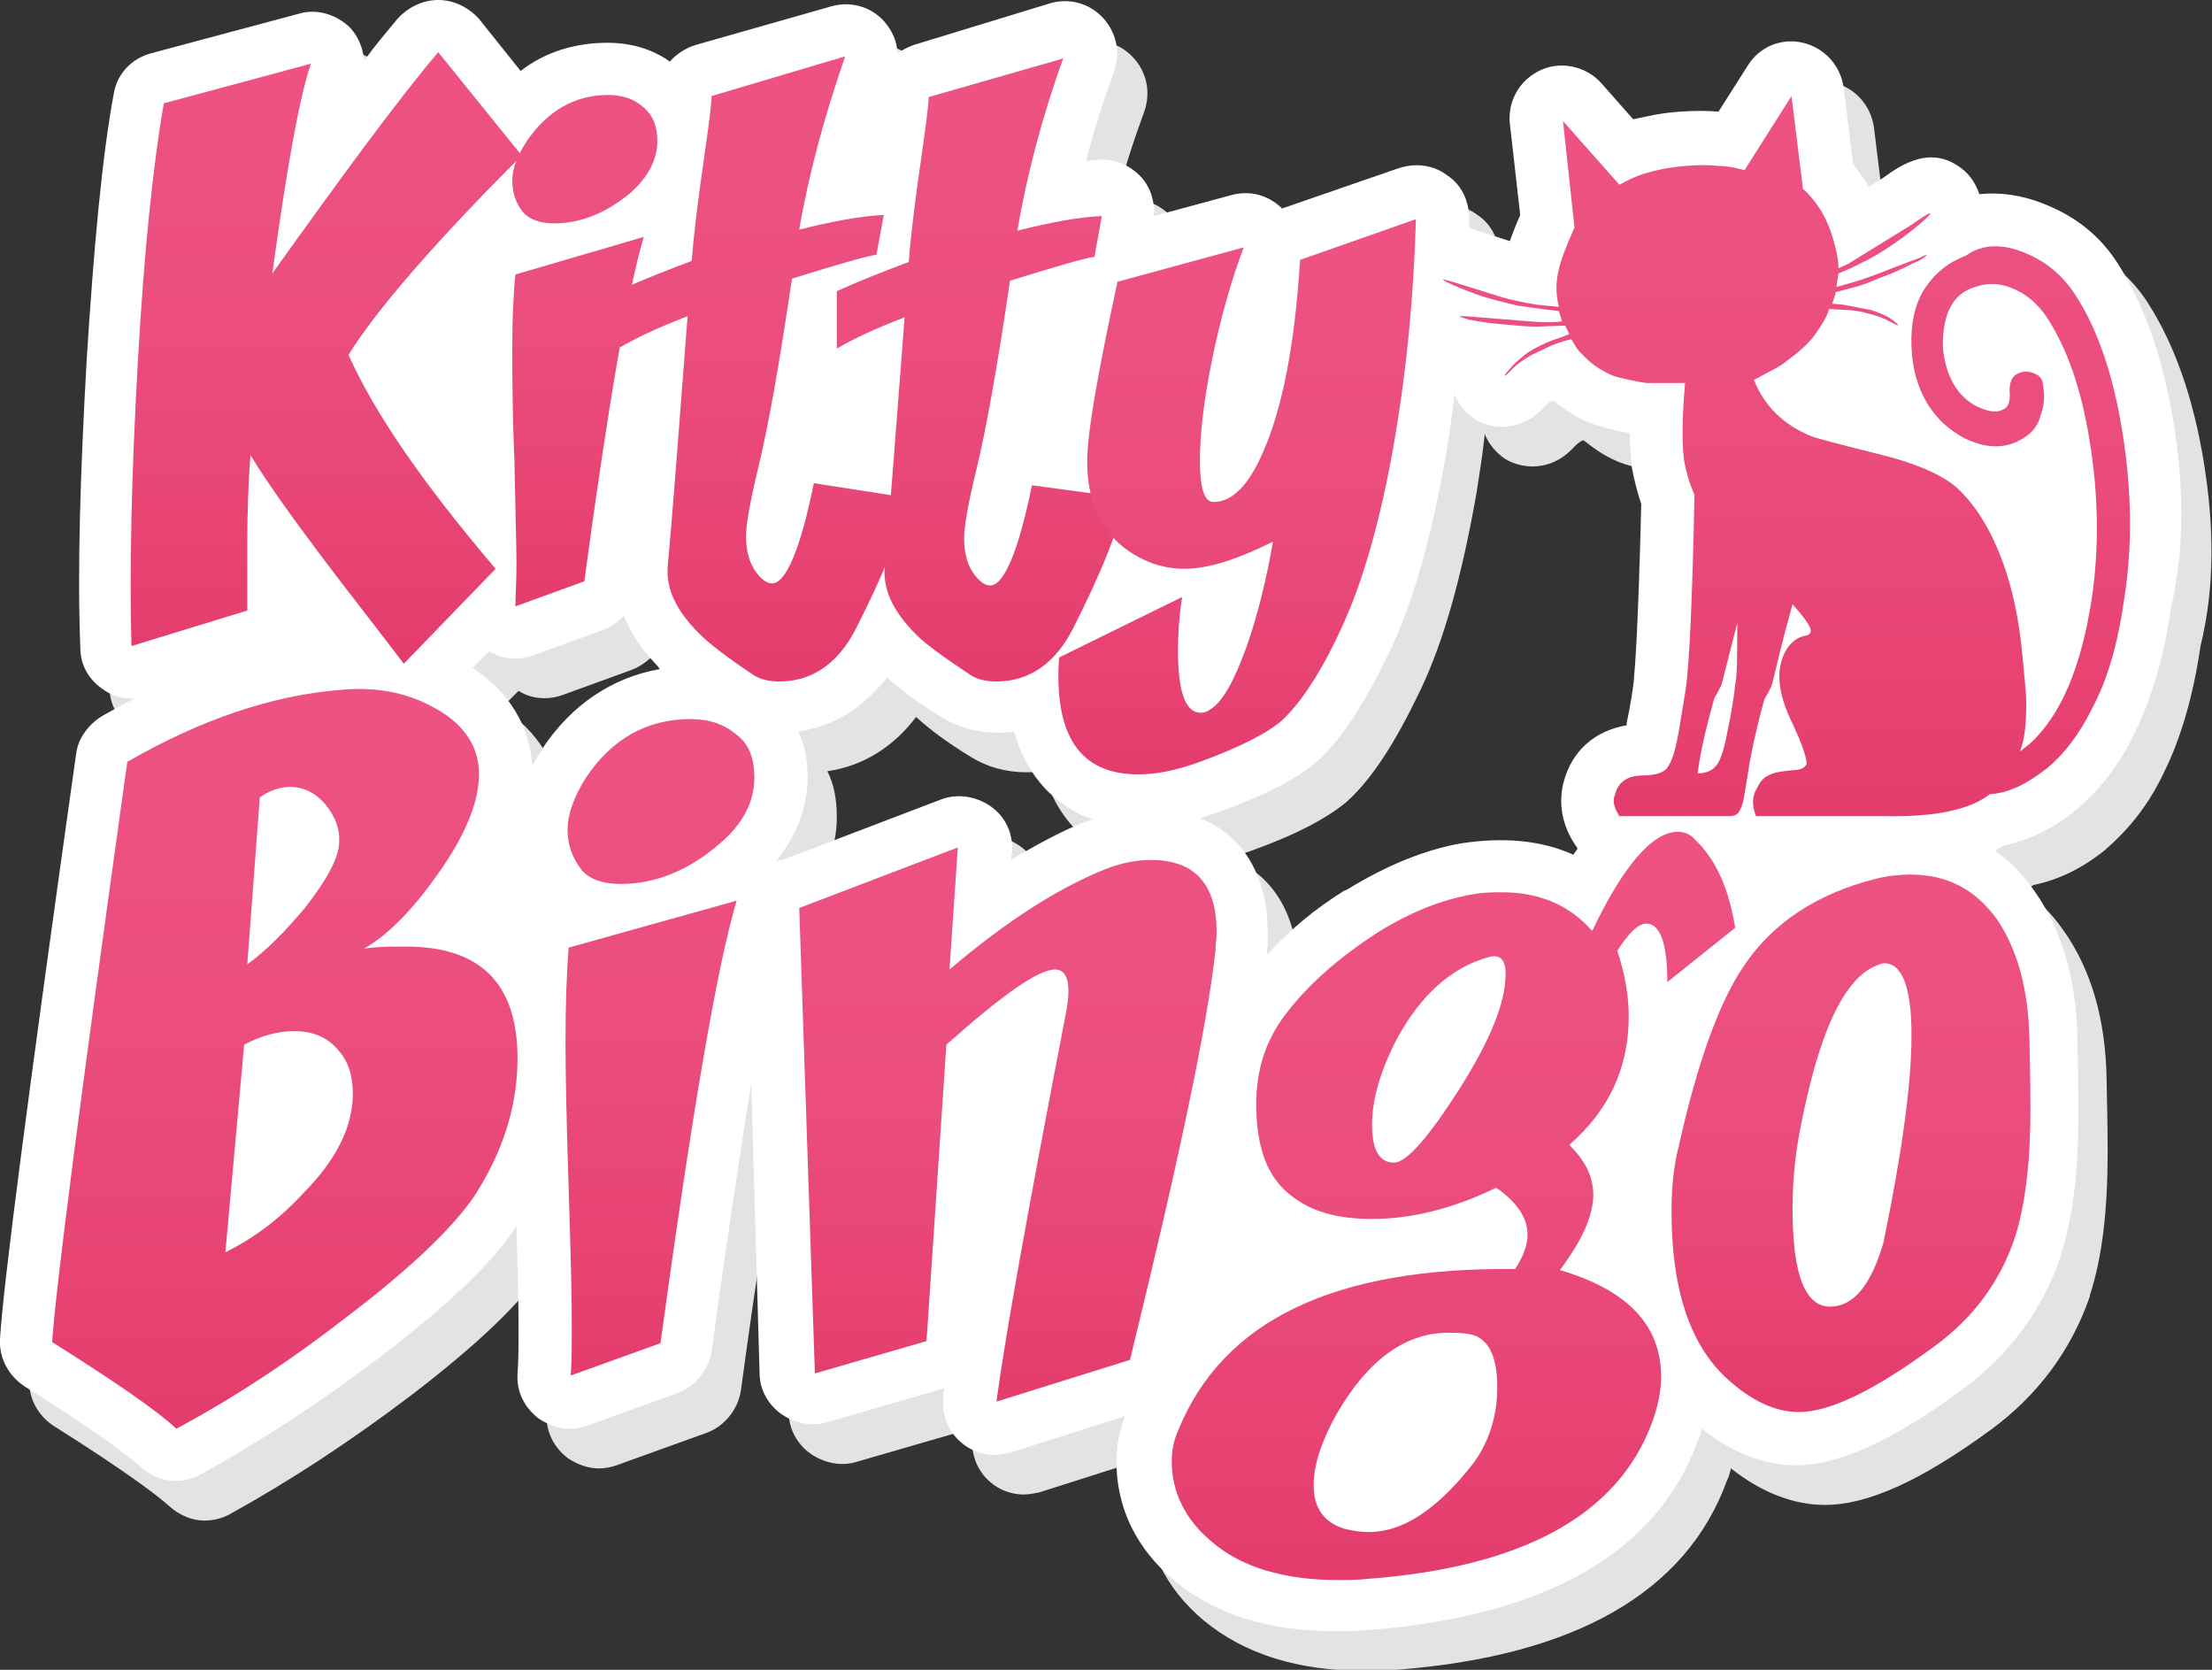
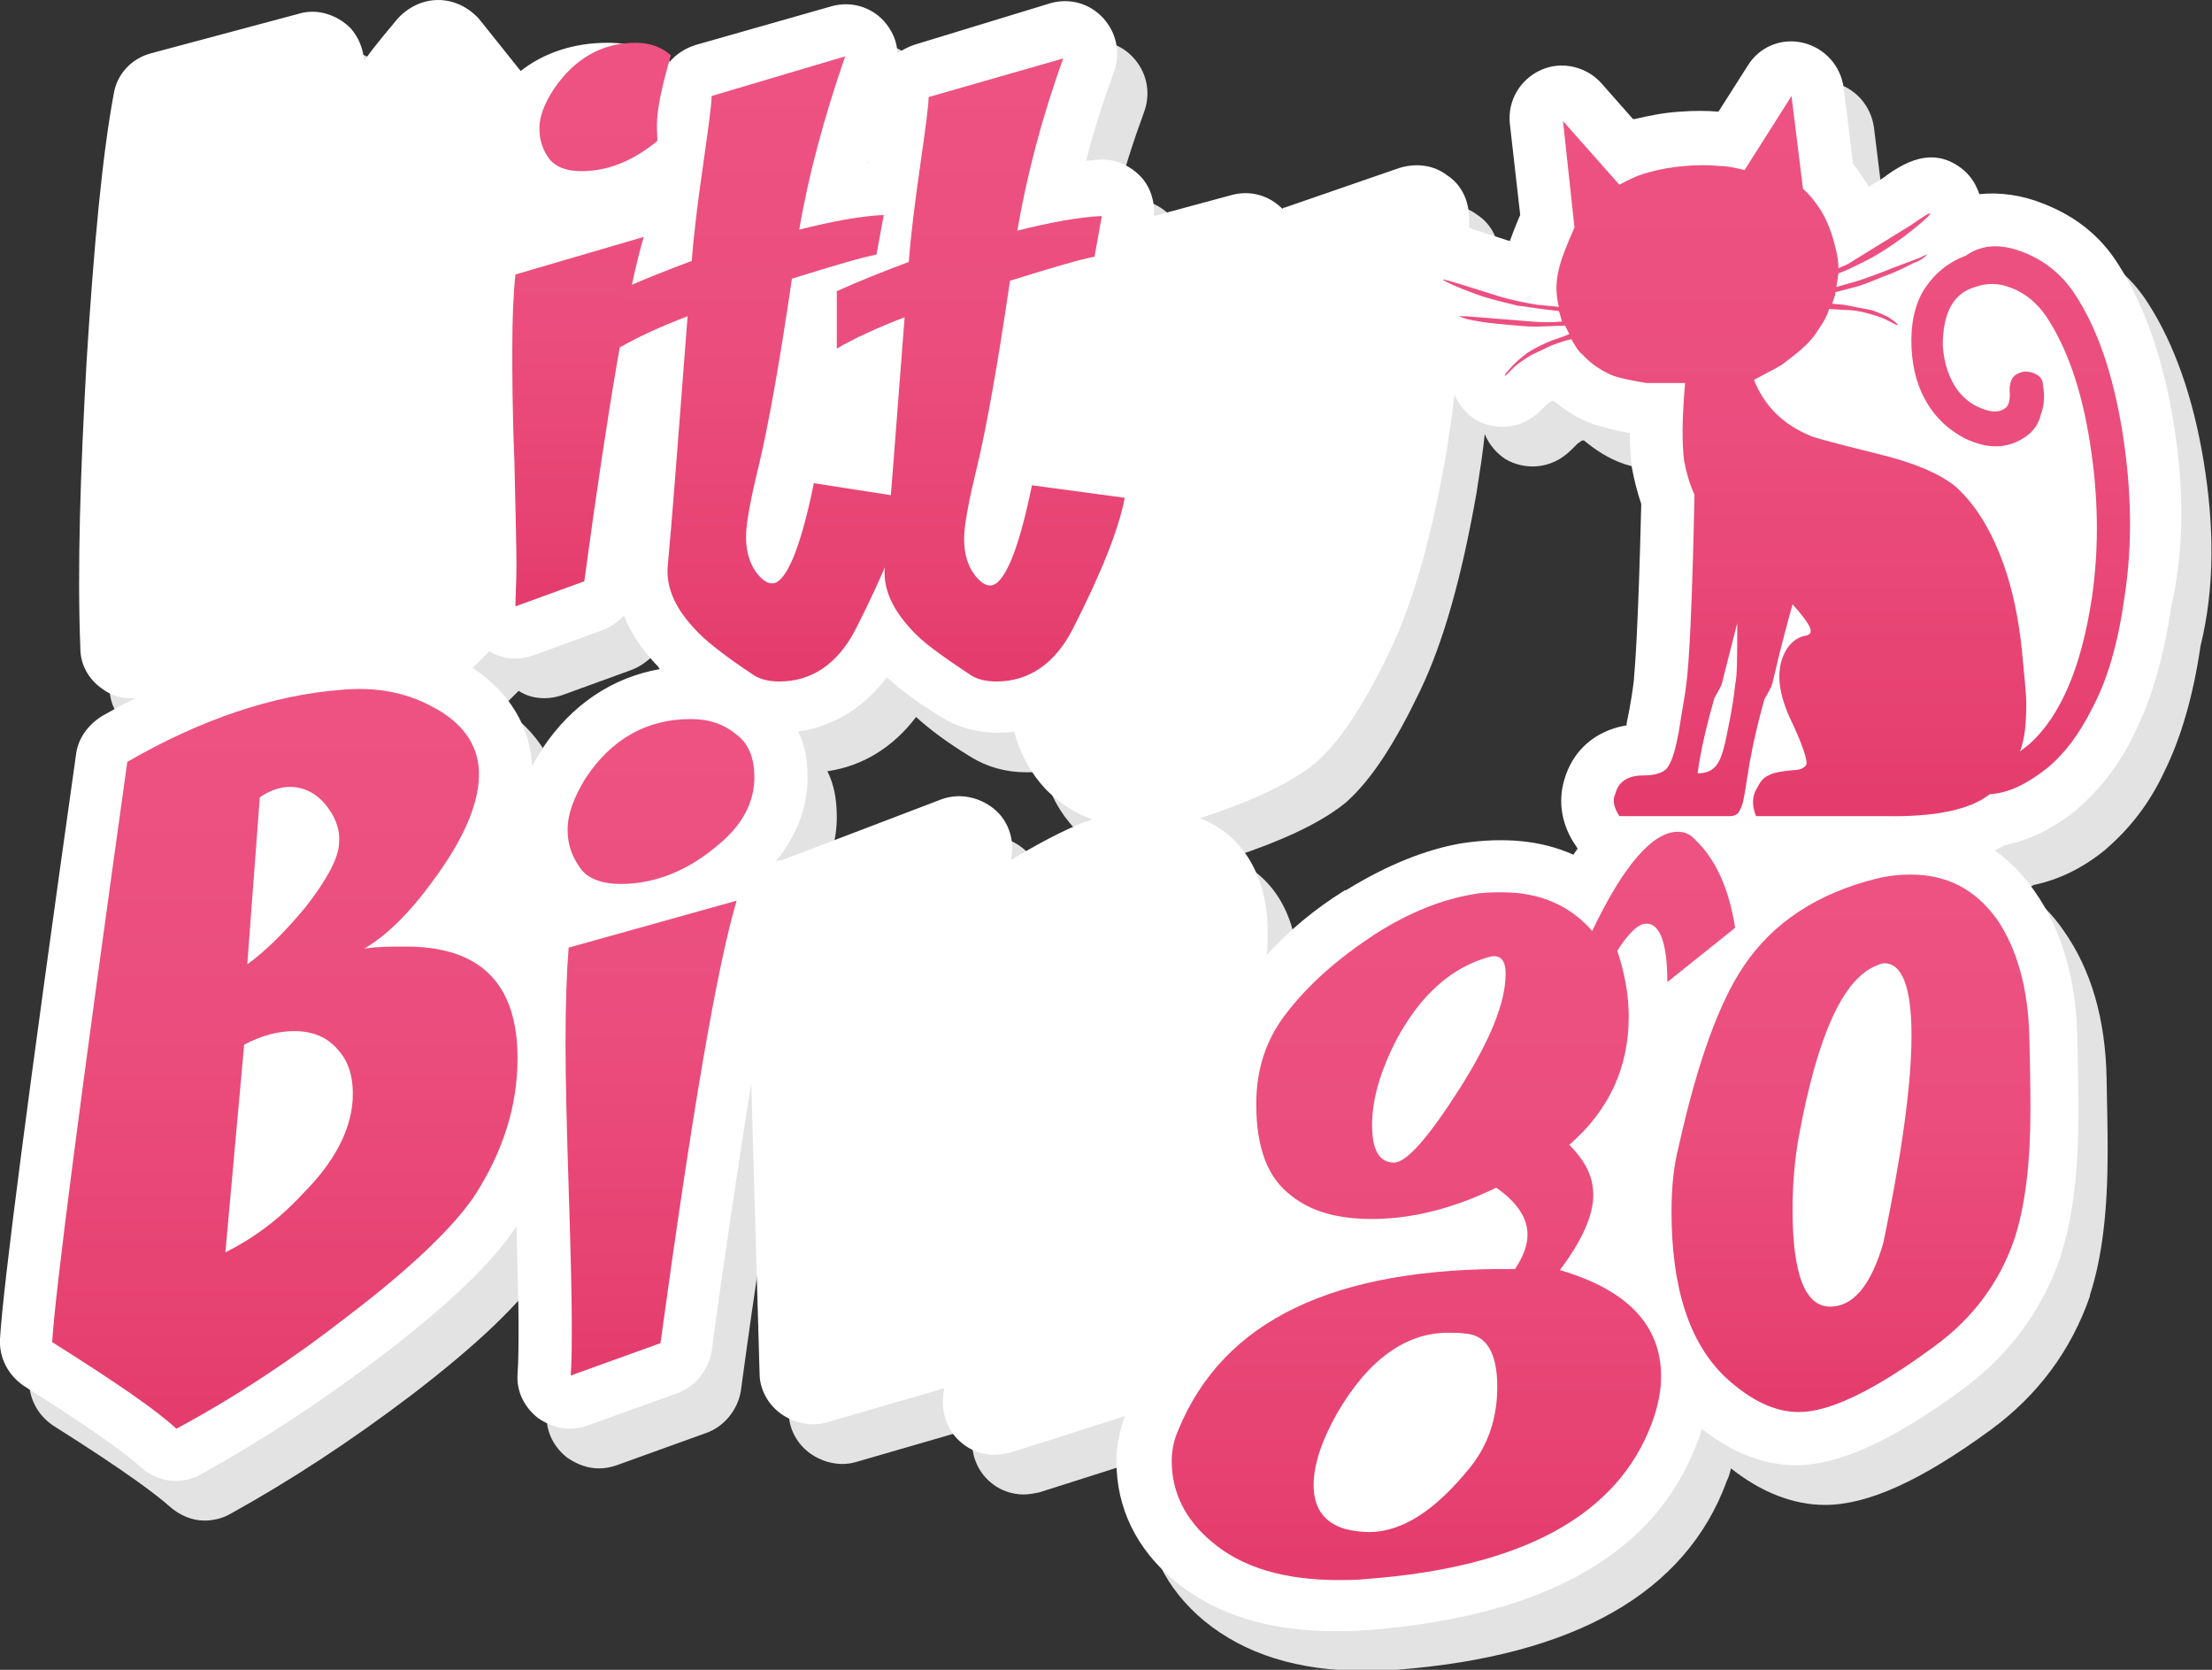
<svg xmlns="http://www.w3.org/2000/svg" xmlns:xlink="http://www.w3.org/1999/xlink" version="1.1" id="Layer_1" x="0px" y="0px" viewBox="0 0 212 160" style="enable-background:new 0 0 212 160;" xml:space="preserve">
  <rect x="0" y="0" width="212" height="160" fill="#333333" stroke="none" />
  <style type="text/css">
	.st0{clip-path:url(#SVGID_00000048460918265335715610000009448085660155917454_);}
	.st1{fill:#E3E3E3;}
	.st2{fill:#FFFFFF;}
	.st3{fill:url(#SVGID_00000014593888469546646790000014230953712147440783_);}
	.st4{fill:url(#SVGID_00000049197269697433957350000015748510709124408209_);}
	.st5{fill:url(#SVGID_00000023258400023674691540000012041873541259338377_);}
	.st6{fill:url(#SVGID_00000021801324920937279550000000700103144575780738_);}
	.st7{fill:url(#SVGID_00000129884582108564507370000002785989600559705987_);}
	.st8{fill:url(#SVGID_00000113326007012298084470000004652881157005979553_);}
	.st9{fill:url(#SVGID_00000044178650744517838080000011943348310959289233_);}
	.st10{fill:url(#SVGID_00000091012879827264679290000014378120555017346713_);}
	.st11{fill:url(#SVGID_00000090270832453628521130000012523003693451657640_);}
	.st12{fill:url(#SVGID_00000163063799042298852420000015937382496350917281_);}
	.st13{fill-rule:evenodd;clip-rule:evenodd;fill:url(#SVGID_00000086665886369079594760000016752030201157356706_);}
</style>
  <g>
    <defs>
      <rect id="SVGID_1_" width="212" height="160" />
    </defs>
    <clipPath id="SVGID_00000095310658631027728390000017031973361644495243_">
      <use xlink:href="#SVGID_1_" style="overflow:visible;" />
    </clipPath>
    <g style="clip-path:url(#SVGID_00000095310658631027728390000017031973361644495243_);">
      <path class="st1" d="M211.2,44.2c-1-6.1-2.8-11.2-5.3-15.1c-1.7-2.7-4.1-4.6-7.2-5.8c0,0,0,0,0,0c-2-0.8-4.1-1.1-6.1-0.9    c-0.3-0.9-0.8-1.7-1.5-2.3c-3-2.5-5.9-0.6-7.8,0.8l-1.3,0.8c0-0.1-0.1-0.1-0.1-0.2c-0.1-0.1-0.1-0.2-0.2-0.3    c-0.4-0.6-0.8-1.2-1.2-1.7l-0.9-7.3c-0.3-2.1-1.8-3.8-3.9-4.3c-2.1-0.5-4.2,0.4-5.3,2.2l-2.8,4.4c-1.1-0.1-2.4-0.1-3.7,0    c-1.6,0.1-3,0.4-4.3,0.7c-0.1,0-0.1,0-0.2,0l-3-3.4c-1.4-1.6-3.8-2.2-5.8-1.3c-2,0.9-3.2,2.9-3,5.1l1,8.8c-0.4,0.9-0.7,1.7-1,2.5    l-2.8-0.9c-0.4-0.1-0.7-0.2-1.1-0.4c0-0.3,0-0.6,0-0.9c0-1.6-0.7-3.2-2.1-4.1c-1.3-1-3-1.2-4.6-0.7l-11,3.8c-0.1,0-0.1,0-0.2,0.1    c-1.3-1.3-3.1-1.8-4.9-1.3l-7.4,2c0.1-1.3-0.3-2.7-1.2-3.7c-1-1.1-2.5-1.8-4-1.7c-0.4,0-0.9,0.1-1.3,0.1c0.7-2.8,1.6-5.6,2.7-8.6    c0.6-1.8,0.2-3.7-1.1-5.1c-1.3-1.4-3.2-1.9-5-1.4L90.5,8.1c-0.6,0.2-1.1,0.4-1.6,0.8c-0.1-1.1-0.5-2.2-1.3-3.1    c-1.3-1.4-3.2-1.9-5-1.4L69.6,8.1c-1,0.3-1.9,0.9-2.5,1.6c-1.7-1.2-3.7-1.8-6-1.8c-3.1,0-6,0.9-8.3,2.7l-4-5    c-0.9-1.2-2.4-1.9-3.9-1.9c0,0,0,0,0,0c-1.5,0-2.9,0.7-3.9,1.8c-1,1.2-2.1,2.5-3.2,4c-0.1-1.1-0.5-2.2-1.3-3.1    c-1.3-1.3-3.2-1.9-4.9-1.4L17.4,8.9c-1.9,0.5-3.3,2-3.6,3.9c-1.1,5.9-1.9,14.5-2.6,25.6c-0.7,10.7-0.9,19.9-0.7,27.5    c0,1.6,0.8,3,2.1,3.9c0.9,0.7,2.1,1,3.2,0.9c-1.1,0.5-2.1,1.1-3.2,1.7c-1.3,0.8-2.3,2.1-2.5,3.6c-4.6,32.6-7,51-7.3,56.1    c-0.1,1.8,0.8,3.5,2.3,4.5c7.3,4.6,10.1,6.8,11.1,7.7c1,0.9,2.2,1.4,3.4,1.4c0.8,0,1.7-0.2,2.4-0.6c5.8-3.2,11.6-7,17.4-11.4    c6.4-4.9,10.6-8.9,12.9-12.4c0,0,0,0,0-0.1c0.1,4.4,0.2,7.5,0.2,9.5c0,1.8,0,3.5-0.1,4.8c-0.1,1.7,0.7,3.2,2,4.2    c0.9,0.6,1.9,1,3,1c0.6,0,1.1-0.1,1.7-0.3l8.6-3.1c1.7-0.6,3-2.2,3.3-4c1.4-10.3,2.7-18.8,3.8-25.7l0.8,27.8c0,1.5,0.8,3,2.1,3.9    c1.3,0.9,2.9,1.2,4.3,0.8l10.7-3.1c0.2-0.1,0.4-0.1,0.6-0.2c0,0.2-0.1,0.4-0.1,0.7c-0.2,1.7,0.4,3.4,1.7,4.5    c0.9,0.8,2.1,1.2,3.2,1.2c0.5,0,1-0.1,1.5-0.2l11-3.5c-0.5,1.4-0.8,2.8-0.8,4.3c0,4.5,1.9,8.4,5.6,11.5c3.9,3.2,9,4.8,15.4,4.8    c0.9,0,1.9,0,2.9-0.1c0,0,0,0,0.1,0c17.1-1.3,27.8-7.4,31.7-18.1c0.2-0.4,0.3-0.8,0.4-1.2c2.9,2.3,6,3.5,9,3.5    c4.1,0,9.2-2.3,15.9-7.2c4.5-3.3,7.7-7.6,9.5-12.8c0,0,0-0.1,0-0.1c1.2-3.7,1.7-8.2,1.7-13.8c0-0.4,0-2.3-0.1-6.8c0,0,0,0,0-0.1    c-0.1-5.8-1.5-10.5-4.1-14.2c-1.1-1.6-2.4-2.9-3.8-3.9c0.3-0.2,0.6-0.3,0.9-0.5c2.4-0.5,4.7-1.6,6.9-3.4c0,0,0,0,0.1-0.1    c2.2-1.9,4.1-4.3,5.5-7.3c1.6-3.2,2.8-7.3,3.5-12.1C212.3,56.2,212.2,50.3,211.2,44.2z M53.8,77.2c-0.2-3.8-2.2-7.1-5.7-9.4    l1.6-1.6c0.8,0.5,1.6,0.7,2.5,0.7c0.6,0,1.1-0.1,1.7-0.3l6.6-2.4c0.8-0.3,1.5-0.8,2.1-1.4c0.7,1.8,1.9,3.5,3.5,5.1    c-4.6,0.8-8.5,3.4-11.3,7.6c0,0,0,0,0,0.1C54.4,76.1,54.1,76.7,53.8,77.2z M142.3,41.6c0.4,1,1.2,1.9,2,2.4c1.7,1,4.3,1.1,6.3-0.9    l0.6-0.6c0.3-0.2,0.4-0.3,0.5-0.3c0,0,0.1,0,0.1,0c1.1,0.9,2.3,1.7,3.7,2.2c0.1,0,0.2,0.1,0.3,0.1c1,0.3,2.1,0.6,3.3,0.8    c0,1.3,0.1,2.4,0.2,3.3c0.2,1.1,0.5,2.3,0.9,3.5c-0.3,12.1-0.6,15.6-0.7,16.7c0,0,0,0.1,0,0.1c-0.1,0.9-0.3,2.3-0.7,4.2    c0,0.1,0,0.1,0,0.2c-3,0.5-5.2,2.4-6,5.3c-0.6,2.1-0.2,4.3,1.1,6.2c0.1,0.1,0.1,0.2,0.2,0.3c-0.1,0.2-0.3,0.4-0.4,0.6    c-3.1-1.4-6.7-1.7-10.7-1.1c-3.5,0.6-7.2,2.1-11.1,4.5c0,0,0,0-0.1,0c-2.9,1.8-5.4,3.9-7.5,6.2c0.1-0.7,0.1-1.4,0.1-2.1    c0-5.5-2.4-9.4-6.5-11c0.6-0.2,1.2-0.4,1.8-0.6c4.5-1.6,7.5-3.2,9.4-4.8c0,0,0.1-0.1,0.1-0.1c2.3-2.1,4.5-5.5,6.9-10.5    c2.3-4.8,4-11,5.4-18.9C141.8,45.4,142.1,43.5,142.3,41.6z M77.1,86.4c2.5-3,3.1-6,3.1-8.1c0-1.8-0.3-3.2-0.9-4.4    c3.4-0.5,6.3-2.3,8.5-5.2c1.2,1.1,2.9,2.4,5.2,3.8c1.6,1,3.4,1.5,5.4,1.5c0.5,0,1.1,0,1.6-0.1c0.6,2.2,1.6,4,3,5.5    c1,1,2.4,2.2,4.5,2.9c-0.2,0.1-0.4,0.2-0.6,0.2c-2.3,0.9-4.7,2.2-7.2,3.7l0.1-0.8c0.1-1.7-0.6-3.3-2-4.3c-1.4-1-3.2-1.3-4.8-0.7    l-15.2,5.8C77.5,86.2,77.3,86.3,77.1,86.4z M86,19.3c0,0.1,0,0.1,0,0.2c0,0,0,0,0,0C86,19.4,86,19.3,86,19.3z" />
      <path class="st2" d="M208.3,40.4c-1-6.1-2.8-11.2-5.3-15.1c-1.7-2.7-4.1-4.6-7.2-5.8c0,0,0,0,0,0c-2-0.8-4.1-1.1-6.1-0.9    c-0.3-0.9-0.8-1.7-1.5-2.3c-3-2.5-5.9-0.6-7.8,0.8l-1.3,0.8c0-0.1-0.1-0.1-0.1-0.2c-0.1-0.1-0.1-0.2-0.2-0.3    c-0.4-0.6-0.8-1.2-1.2-1.7l-0.9-7.3c-0.3-2.1-1.8-3.8-3.9-4.3c-2.1-0.5-4.2,0.4-5.3,2.2l-2.8,4.4c-1.1-0.1-2.4-0.1-3.7,0    c-1.6,0.1-3,0.4-4.3,0.7c-0.1,0-0.1,0-0.2,0l-3-3.4c-1.4-1.6-3.8-2.2-5.8-1.3c-2,0.9-3.2,2.9-3,5.1l1,8.8c-0.4,0.9-0.7,1.7-1,2.5    l-2.8-0.9c-0.4-0.1-0.7-0.2-1.1-0.4c0-0.3,0-0.6,0-0.9c0-1.6-0.7-3.2-2.1-4.1c-1.3-1-3-1.2-4.6-0.7l-11,3.8c-0.1,0-0.1,0-0.2,0.1    c-1.3-1.3-3.1-1.8-4.9-1.3l-7.4,2c0.1-1.3-0.3-2.7-1.2-3.7c-1-1.1-2.5-1.8-4-1.7c-0.4,0-0.9,0.1-1.3,0.1c0.7-2.8,1.6-5.6,2.7-8.6    c0.6-1.8,0.2-3.7-1.1-5.1c-1.3-1.4-3.2-1.9-5-1.4L87.6,4.3C87,4.5,86.5,4.8,86,5.1C86,4,85.5,2.9,84.7,2c-1.3-1.4-3.2-1.9-5-1.4    L66.7,4.3c-1,0.3-1.9,0.9-2.5,1.6c-1.7-1.2-3.7-1.8-6-1.8c-3.1,0-6,0.9-8.3,2.7l-4-5C44.9,0.7,43.5,0,42,0c0,0,0,0,0,0    c-1.5,0-2.9,0.7-3.9,1.8c-1,1.2-2.1,2.5-3.2,4c-0.1-1.1-0.5-2.2-1.3-3.1c-1.3-1.3-3.2-1.9-4.9-1.4L14.5,5.1    c-1.9,0.5-3.3,2-3.6,3.9C9.8,14.9,9,23.5,8.3,34.6C7.7,45.3,7.4,54.5,7.7,62.1c0,1.6,0.8,3,2.1,3.9c0.9,0.7,2.1,1,3.2,0.9    c-1.1,0.5-2.1,1.1-3.2,1.7c-1.3,0.8-2.3,2.1-2.5,3.6c-4.6,32.6-7,51-7.3,56.1c-0.1,1.8,0.8,3.5,2.3,4.5c7.3,4.6,10.1,6.8,11.1,7.7    c1,0.9,2.2,1.4,3.4,1.4c0.8,0,1.7-0.2,2.4-0.6c5.8-3.2,11.6-7,17.4-11.4c6.4-4.9,10.6-8.9,12.9-12.4c0,0,0,0,0-0.1    c0.1,4.4,0.2,7.5,0.2,9.5c0,1.8,0,3.5-0.1,4.8c-0.1,1.7,0.7,3.2,2,4.2c0.9,0.6,1.9,1,3,1c0.6,0,1.1-0.1,1.7-0.3l8.6-3.1    c1.7-0.6,3-2.2,3.3-4c1.4-10.3,2.7-18.8,3.8-25.7l0.8,27.8c0,1.5,0.8,3,2.1,3.9c1.3,0.9,2.9,1.2,4.3,0.8l10.7-3.1    c0.2-0.1,0.4-0.1,0.6-0.2c0,0.2-0.1,0.4-0.1,0.7c-0.2,1.7,0.4,3.4,1.7,4.5c0.9,0.8,2.1,1.2,3.2,1.2c0.5,0,1-0.1,1.5-0.2l11-3.5    c-0.5,1.4-0.8,2.8-0.8,4.3c0,4.5,1.9,8.4,5.6,11.5c3.9,3.2,9,4.8,15.4,4.8c0.9,0,1.9,0,2.9-0.1c0,0,0,0,0.1,0    c17.1-1.3,27.8-7.4,31.7-18.1c0.2-0.4,0.3-0.8,0.4-1.2c2.9,2.3,6,3.5,9,3.5c4.1,0,9.2-2.3,15.9-7.2c4.5-3.3,7.7-7.6,9.5-12.8    c0,0,0-0.1,0-0.1c1.2-3.7,1.7-8.2,1.7-13.8c0-0.4,0-2.3-0.1-6.8c0,0,0,0,0-0.1c-0.1-5.8-1.5-10.5-4.1-14.2    c-1.1-1.6-2.4-2.9-3.8-3.9c0.3-0.2,0.6-0.3,0.9-0.5c2.4-0.5,4.7-1.6,6.9-3.4c0,0,0,0,0.1-0.1c2.2-1.9,4.1-4.3,5.5-7.3    c1.6-3.2,2.8-7.3,3.5-12.1C209.4,52.4,209.3,46.5,208.3,40.4z M51,73.4c-0.2-3.8-2.2-7.1-5.7-9.4l1.6-1.6c0.8,0.5,1.6,0.7,2.5,0.7    c0.6,0,1.1-0.1,1.7-0.3l6.6-2.4c0.8-0.3,1.5-0.8,2.1-1.4c0.7,1.8,1.9,3.5,3.5,5.1c-4.6,0.8-8.5,3.4-11.3,7.6c0,0,0,0,0,0.1    C51.6,72.3,51.3,72.9,51,73.4z M139.4,37.8c0.4,1,1.2,1.9,2,2.4c1.7,1,4.3,1.1,6.3-0.9l0.6-0.6c0.3-0.2,0.4-0.3,0.5-0.3    c0,0,0.1,0,0.1,0c1.1,0.9,2.3,1.7,3.7,2.2c0.1,0,0.2,0.1,0.3,0.1c1,0.3,2.1,0.6,3.3,0.8c0,1.3,0.1,2.4,0.2,3.3    c0.2,1.1,0.5,2.3,0.9,3.5c-0.3,12.1-0.6,15.6-0.7,16.7c0,0,0,0.1,0,0.1c-0.1,0.9-0.3,2.3-0.7,4.2c0,0.1,0,0.1,0,0.2    c-3,0.5-5.2,2.4-6,5.3c-0.6,2.1-0.2,4.3,1.1,6.2c0.1,0.1,0.1,0.2,0.2,0.3c-0.1,0.2-0.3,0.4-0.4,0.6c-3.1-1.4-6.7-1.7-10.7-1.1    c-3.5,0.6-7.2,2.1-11.1,4.5c0,0,0,0-0.1,0c-2.9,1.8-5.4,3.9-7.5,6.2c0.1-0.7,0.1-1.4,0.1-2.1c0-5.5-2.4-9.4-6.5-11    c0.6-0.2,1.2-0.4,1.8-0.6c4.5-1.6,7.5-3.2,9.4-4.8c0,0,0.1-0.1,0.1-0.1c2.3-2.1,4.5-5.5,6.9-10.5c2.3-4.8,4-11,5.4-18.9    C138.9,41.6,139.2,39.7,139.4,37.8z M74.3,82.6c2.5-3,3.1-6,3.1-8.1c0-1.8-0.3-3.2-0.9-4.4c3.4-0.5,6.3-2.3,8.5-5.2    c1.2,1.1,2.9,2.4,5.2,3.8c1.6,1,3.4,1.5,5.4,1.5c0.5,0,1.1,0,1.6-0.1c0.6,2.2,1.6,4,3,5.5c1,1,2.4,2.2,4.5,2.9    c-0.2,0.1-0.4,0.2-0.6,0.2c-2.3,0.9-4.7,2.2-7.2,3.7l0.1-0.8c0.1-1.7-0.6-3.3-2-4.3c-1.4-1-3.2-1.3-4.8-0.7l-15.2,5.8    C74.6,82.4,74.4,82.5,74.3,82.6z M83.2,15.5c0,0.1,0,0.1,0,0.2c0,0,0,0,0,0C83.1,15.6,83.1,15.5,83.2,15.5z" />
      <linearGradient id="SVGID_00000163791069062285130760000005158149164423704462_" gradientUnits="userSpaceOnUse" x1="31.279" y1="100.112" x2="31.279" y2="155.202" gradientTransform="matrix(1 0 0 -1 0 162)">
        <stop offset="0" style="stop-color:#E43D6D" />
        <stop offset="0.115" style="stop-color:#E64171" />
        <stop offset="0.565" style="stop-color:#EB4E7E" />
        <stop offset="1" style="stop-color:#ED5282" />
      </linearGradient>
-       <path style="fill:url(#SVGID_00000163791069062285130760000005158149164423704462_);" d="M50,14.9C41.5,23.4,36,29.8,33.4,34    c2.5,5.6,7.2,12.4,14.1,20.5l-8.8,9.1c-2.5-3.3-5.1-6.6-7.6-9.9c-3-4-5.4-7.3-7.1-10.1c-0.2,2.7-0.3,5.5-0.3,8.4c0,3.8,0,6,0,6.5    l-11.1,3.4c-0.2-7.4,0-16.4,0.6-27c0.6-10.9,1.5-19.3,2.5-25l14.1-3.8c-1.1,3.2-2.3,9.9-3.7,20.1C32.9,16.7,38.1,9.6,42,5L50,14.9    z" />
      <linearGradient id="SVGID_00000048499146160438239150000002574433817023552447_" gradientUnits="userSpaceOnUse" x1="55.986" y1="105.332" x2="55.986" y2="151.349" gradientTransform="matrix(1 0 0 -1 0 162)">
        <stop offset="0" style="stop-color:#E43D6D" />
        <stop offset="0.115" style="stop-color:#E64171" />
        <stop offset="0.565" style="stop-color:#EB4E7E" />
        <stop offset="1" style="stop-color:#ED5282" />
      </linearGradient>
-       <path style="fill:url(#SVGID_00000048499146160438239150000002574433817023552447_);" d="M61.7,22.7c-1.5,5-3.4,16-5.7,33    l-6.6,2.4c0-1.1,0.1-2.4,0.1-3.9c0-1.9-0.1-5.3-0.2-10.1c-0.2-4.8-0.2-8.4-0.2-10.7c0-2.9,0.1-5.2,0.3-7.1L61.7,22.7z M63,13.5    c0,1.8-0.9,3.5-2.6,5c-2.3,1.9-4.7,2.9-7.3,2.9c-1.4,0-2.4-0.4-3-1.1c-0.7-0.9-1-1.9-1-3c0-1.2,0.5-2.4,1.4-3.8    c2-2.9,4.6-4.4,7.8-4.4c1.4,0,2.5,0.4,3.4,1.2C62.6,11.1,63,12.1,63,13.5z" />
+       <path style="fill:url(#SVGID_00000048499146160438239150000002574433817023552447_);" d="M61.7,22.7c-1.5,5-3.4,16-5.7,33    l-6.6,2.4c0-1.1,0.1-2.4,0.1-3.9c0-1.9-0.1-5.3-0.2-10.1c-0.2-4.8-0.2-8.4-0.2-10.7c0-2.9,0.1-5.2,0.3-7.1L61.7,22.7z M63,13.5    c-2.3,1.9-4.7,2.9-7.3,2.9c-1.4,0-2.4-0.4-3-1.1c-0.7-0.9-1-1.9-1-3c0-1.2,0.5-2.4,1.4-3.8    c2-2.9,4.6-4.4,7.8-4.4c1.4,0,2.5,0.4,3.4,1.2C62.6,11.1,63,12.1,63,13.5z" />
      <linearGradient id="SVGID_00000027605423213046436940000004170575266037659559_" gradientUnits="userSpaceOnUse" x1="73.161" y1="98.525" x2="73.161" y2="154.709" gradientTransform="matrix(1 0 0 -1 0 162)">
        <stop offset="0" style="stop-color:#E43D6D" />
        <stop offset="0.115" style="stop-color:#E64171" />
        <stop offset="0.565" style="stop-color:#EB4E7E" />
        <stop offset="1" style="stop-color:#ED5282" />
      </linearGradient>
      <path style="fill:url(#SVGID_00000027605423213046436940000004170575266037659559_);" d="M87,47.7c-0.6,3.1-2.3,7.3-5,12.6    c-1.7,3.3-4.2,5-7.3,5c-1,0-1.9-0.2-2.6-0.7C69.7,63,68,61.7,67,60.7c-2.2-2.2-3.2-4.3-3-6.5c0.4-4.2,1-12.2,1.9-23.9    c-2.6,1-4.8,2-6.5,3v-5.5c2.2-1,4.5-1.9,6.9-2.8c0.2-2.7,0.6-5.8,1.1-9.3c0.5-3.5,0.8-5.7,0.8-6.5L81,5.4    C79,11.2,77.5,16.7,76.6,22c3.2-0.8,5.9-1.3,8.1-1.4L84,24.4c-1.2,0.2-3.9,1-8.1,2.3c-1.2,8.2-2.3,14.3-3.2,18    c-0.8,3.3-1.2,5.5-1.2,6.7c0,1.9,0.6,3.3,1.7,4.2c0.3,0.2,0.5,0.3,0.8,0.3c1.3,0,2.7-3.2,4-9.6L87,47.7z" />
      <linearGradient id="SVGID_00000173862662257930310180000012243599372747955132_" gradientUnits="userSpaceOnUse" x1="94.019" y1="98.525" x2="94.019" y2="154.709" gradientTransform="matrix(1 0 0 -1 0 162)">
        <stop offset="0" style="stop-color:#E43D6D" />
        <stop offset="0.115" style="stop-color:#E64171" />
        <stop offset="0.565" style="stop-color:#EB4E7E" />
        <stop offset="1" style="stop-color:#ED5282" />
      </linearGradient>
      <path style="fill:url(#SVGID_00000173862662257930310180000012243599372747955132_);" d="M107.8,47.7c-0.6,3.1-2.3,7.3-5,12.6    c-1.7,3.3-4.2,5-7.3,5c-1,0-1.9-0.2-2.6-0.7c-2.4-1.6-4.1-2.8-5.1-3.8c-2.2-2.2-3.2-4.3-3-6.5c0.4-4.2,1-12.2,1.9-23.9    c-2.6,1-4.8,2-6.5,3v-5.5c2.2-1,4.5-1.9,6.9-2.8c0.2-2.7,0.6-5.8,1.1-9.3c0.5-3.5,0.8-5.7,0.8-6.5l12.9-3.7    c-2.1,5.8-3.5,11.3-4.4,16.5c3.2-0.8,5.9-1.3,8.1-1.4l-0.7,3.9c-1.2,0.2-3.9,1-8.1,2.3c-1.2,8.2-2.3,14.3-3.2,18    c-0.8,3.3-1.2,5.5-1.2,6.7c0,1.9,0.6,3.3,1.7,4.2c0.3,0.2,0.5,0.3,0.8,0.3c1.3,0,2.7-3.2,4-9.6L107.8,47.7z" />
      <linearGradient id="SVGID_00000072239157128754974330000005318738997359756465_" gradientUnits="userSpaceOnUse" x1="118.625" y1="89.326" x2="118.625" y2="139.301" gradientTransform="matrix(1 0 0 -1 0 162)">
        <stop offset="0" style="stop-color:#E43D6D" />
        <stop offset="0.115" style="stop-color:#E64171" />
        <stop offset="0.565" style="stop-color:#EB4E7E" />
        <stop offset="1" style="stop-color:#ED5282" />
      </linearGradient>
-       <path style="fill:url(#SVGID_00000072239157128754974330000005318738997359756465_);" d="M135.7,21c-0.2,7.4-0.9,14.6-2.1,21.5    c-1.3,7.4-3,13.3-5,17.6c-2,4.4-4,7.3-5.7,8.9c-1.5,1.3-4.1,2.6-7.9,4c-2.2,0.8-4.1,1.2-5.9,1.2c-5.6,0-8.1-3.7-7.6-11.2l11.8-5.8    c-0.3,1.9-0.4,3.6-0.4,5.1c0,4,0.7,6,2.2,6c0.3,0,0.6-0.1,1-0.4c1.1-0.7,2.2-2.7,3.4-6c1.1-3.2,1.9-6.5,2.5-10    c-3.4,1.7-6.2,2.6-8.5,2.6c-1.1,0-2.1-0.2-3-0.5c-4.2-1.6-6.3-4.9-6.3-9.8c0-2.7,1-8.4,2.9-17.2l12.1-3.3c-1.2,3.2-2.2,6.7-3,10.6    c-0.8,3.9-1.2,7.2-1.2,9.8c0,2.6,0.4,4,1.3,4c1.8,0,3.4-1.6,4.8-4.9c1.8-4.1,3-10.2,3.5-18.3L135.7,21z" />
      <linearGradient id="SVGID_00000163788911104595360440000012189062843206483623_" gradientUnits="userSpaceOnUse" x1="27.32" y1="27.193" x2="27.32" y2="93.866" gradientTransform="matrix(1 0 0 -1 0 162)">
        <stop offset="0" style="stop-color:#E43D6D" />
        <stop offset="0.115" style="stop-color:#E64171" />
        <stop offset="0.565" style="stop-color:#EB4E7E" />
        <stop offset="1" style="stop-color:#ED5282" />
      </linearGradient>
      <path style="fill:url(#SVGID_00000163788911104595360440000012189062843206483623_);" d="M49.6,101.4c0,4.6-1.4,9-4.2,13.3    c-2,2.9-5.9,6.7-11.8,11.2c-5.5,4.3-11.1,8-16.7,11c-1.8-1.7-5.7-4.4-11.9-8.3c0.3-4.9,2.7-23.4,7.2-55.6c7.1-4.1,14-6.4,20.5-6.9    c3.2-0.3,6.1,0.2,8.7,1.6c2.9,1.5,4.4,3.6,4.5,6.2c0.1,2.7-1.2,6-3.9,9.8c-2.4,3.4-4.7,5.8-7.1,7.2c1.3-0.2,2.5-0.2,3.7-0.2    C46,90.6,49.6,94.2,49.6,101.4z M33.8,105.4c0.1-2-0.3-3.6-1.4-4.8c-1-1.2-2.4-1.8-4.2-1.8c-1.5,0-3.1,0.4-4.8,1.3l-1.8,19.9    c2.6-1.3,5.1-3.1,7.4-5.6C32,111.4,33.6,108.4,33.8,105.4z M32.5,80.7c0.1-1.3-0.4-2.5-1.3-3.6c-0.9-1.1-2.1-1.7-3.4-1.7    c-0.9,0-1.9,0.3-2.9,1l-1.2,16c1.8-1.3,3.6-3.1,5.6-5.5C31.4,84.2,32.5,82.1,32.5,80.7z" />
      <linearGradient id="SVGID_00000177450389850947387560000006527306950522354824_" gradientUnits="userSpaceOnUse" x1="63.277" y1="31.968" x2="63.277" y2="91.206" gradientTransform="matrix(1 0 0 -1 0 162)">
        <stop offset="0" style="stop-color:#E43D6D" />
        <stop offset="0.115" style="stop-color:#E64171" />
        <stop offset="0.565" style="stop-color:#EB4E7E" />
        <stop offset="1" style="stop-color:#ED5282" />
      </linearGradient>
      <path style="fill:url(#SVGID_00000177450389850947387560000006527306950522354824_);" d="M70.6,86.3c-1.9,6.4-4.3,20.5-7.3,42.4    l-8.6,3.1c0.1-1.4,0.1-3.1,0.1-5c0-2.5-0.1-6.8-0.3-13c-0.2-6.2-0.3-10.8-0.3-13.8c0-3.7,0.1-6.7,0.3-9.2L70.6,86.3z M72.3,74.5    c0,2.3-1.1,4.5-3.4,6.4c-2.9,2.5-6.1,3.8-9.4,3.8c-1.8,0-3.1-0.5-3.8-1.4c-0.9-1.2-1.3-2.4-1.3-3.8c0-1.5,0.6-3.1,1.7-4.9    c2.5-3.8,5.9-5.7,10.1-5.7c1.8,0,3.2,0.5,4.4,1.5C71.8,71.3,72.3,72.7,72.3,74.5z" />
      <linearGradient id="SVGID_00000054229335956958514860000008683680896198874279_" gradientUnits="userSpaceOnUse" x1="96.57" y1="29.256" x2="96.57" y2="79.093" gradientTransform="matrix(1 0 0 -1 0 162)">
        <stop offset="0" style="stop-color:#E43D6D" />
        <stop offset="0.115" style="stop-color:#E64171" />
        <stop offset="0.565" style="stop-color:#EB4E7E" />
        <stop offset="1" style="stop-color:#ED5282" />
      </linearGradient>
-       <path style="fill:url(#SVGID_00000054229335956958514860000008683680896198874279_);" d="M116.5,91c-0.8,7.4-3.6,20.5-8.2,39.3    l-12.8,4c0.8-6,3-18.3,6.6-36.9c0.2-1,0.3-1.8,0.3-2.4c0-1.4-0.4-2.1-1.3-2.1c-1.6,0-5,2.4-10.4,7.2l-1.9,28.4l-10.7,3.1L76.6,87    l15.2-5.8L91,92.9c5.4-4.6,10.4-7.8,14.9-9.6c1.5-0.6,3-0.9,4.4-0.9c4.2,0,6.3,2.3,6.3,6.9C116.6,89.9,116.5,90.5,116.5,91z" />
      <linearGradient id="SVGID_00000146484725393429381390000009929112376217296020_" gradientUnits="userSpaceOnUse" x1="139.291" y1="12.873" x2="139.291" y2="80.185" gradientTransform="matrix(1 0 0 -1 0 162)">
        <stop offset="0" style="stop-color:#E43D6D" />
        <stop offset="0.115" style="stop-color:#E64171" />
        <stop offset="0.565" style="stop-color:#EB4E7E" />
        <stop offset="1" style="stop-color:#ED5282" />
      </linearGradient>
      <path style="fill:url(#SVGID_00000146484725393429381390000009929112376217296020_);" d="M166.3,88.9l-6.5,5.2    c0-3.7-0.7-5.6-2-5.6c-0.8,0-1.7,0.9-2.8,2.6c0.7,2.1,1.1,4.2,1.1,6.3c0,4.9-1.9,9-5.7,12.3c1.6,1.6,2.3,3.1,2.3,4.8    c0,2-1.1,4.4-3.2,7.2c6.5,1.9,9.7,5.3,9.7,10.2c0,1.4-0.3,2.9-0.9,4.5c-3.3,8.8-12.4,13.8-27.4,14.9c-0.9,0.1-1.7,0.1-2.6,0.1    c-5.2,0-9.3-1.2-12.2-3.7c-2.5-2.1-3.8-4.7-3.8-7.7c0-1,0.2-2,0.6-2.9c4.3-10.6,15-15.7,32.3-15.5c0.8-1.2,1.2-2.3,1.2-3.3    c0-1.6-1-3.1-3-4.5c-4.1,2-8.1,3-11.9,3c-3.3,0-5.8-0.7-7.7-2.2c-2.3-1.7-3.4-4.6-3.4-8.8c0-3.3,0.9-6.1,2.8-8.6    c2.2-2.9,5.1-5.4,8.6-7.7c3.3-2.1,6.4-3.3,9.3-3.8c1-0.2,2-0.2,2.9-0.2c3.5,0,6.4,1.2,8.6,3.7c3-6.3,5.8-9.5,8.2-9.5    c0.6,0,1.2,0.2,1.7,0.8C164.4,82.3,165.7,85.1,166.3,88.9z M140.6,127.8c-0.7-0.1-1.3-0.1-1.8-0.1c-4.1,0-7.7,2.6-10.7,7.8    c-1.4,2.5-2.2,4.8-2.2,6.8c0,2.2,1,3.6,3,4.2c0.8,0.2,1.6,0.3,2.3,0.3c3.2,0,6.4-2.1,9.7-6.2c1.7-2.1,2.6-4.7,2.6-7.7    C143.5,129.7,142.5,128,140.6,127.8z M142.7,91.7c-3.6,1-6.5,3.6-8.8,7.8c-1.6,3.1-2.4,5.8-2.4,8.3c0,2.4,0.7,3.6,2.1,3.6    c1.2,0,3.3-2.4,6.3-7.1c2.9-4.6,4.4-8.2,4.4-11C144.3,92,143.8,91.4,142.7,91.7z" />
      <linearGradient id="SVGID_00000124876654798478517630000001864088393429191305_" gradientUnits="userSpaceOnUse" x1="177.398" y1="28.213" x2="177.398" y2="76.718" gradientTransform="matrix(1 0 0 -1 0 162)">
        <stop offset="0" style="stop-color:#E43D6D" />
        <stop offset="0.115" style="stop-color:#E64171" />
        <stop offset="0.565" style="stop-color:#EB4E7E" />
        <stop offset="1" style="stop-color:#ED5282" />
      </linearGradient>
      <path style="fill:url(#SVGID_00000124876654798478517630000001864088393429191305_);" d="M194.5,99.5c0.1,4.1,0.1,6.4,0.1,6.8    c0,5.1-0.5,9.2-1.5,12.3c-1.4,4.2-4,7.7-7.7,10.4c-5.7,4.2-10,6.3-13,6.3c-2.3,0-4.6-1.1-7-3.3c-3.5-3.3-5.2-8.6-5.2-15.9    c0-2.3,0.2-4.4,0.7-6.3c1.8-8.1,3.9-13.8,6.2-17.2c2.8-4.2,7.1-7,12.7-8.4c1.2-0.3,2.3-0.4,3.3-0.4c3.5,0,6.2,1.4,8.3,4.3    C193.3,90.9,194.4,94.7,194.5,99.5z M182.1,110.5c0.7-4.4,1.1-8.2,1.1-11.3c0-4.6-0.9-6.9-2.6-6.9c-0.2,0-0.5,0.1-0.7,0.2    c-3.2,1.2-5.7,6.6-7.5,16.4c-0.4,2.2-0.6,4.6-0.6,7c0,6.2,1.2,9.3,3.6,9.3c2.2,0,3.9-2,5.1-6.1    C180.8,117.6,181.4,114.8,182.1,110.5z" />
      <linearGradient id="SVGID_00000160173369654132051900000001169072582324244139_" gradientUnits="userSpaceOnUse" x1="171.128" y1="85.862" x2="171.128" y2="150.852" gradientTransform="matrix(1 0 0 -1 0 162)">
        <stop offset="0" style="stop-color:#E43D6D" />
        <stop offset="0.115" style="stop-color:#E64171" />
        <stop offset="0.565" style="stop-color:#EB4E7E" />
        <stop offset="1" style="stop-color:#ED5282" />
      </linearGradient>
      <path style="fill-rule:evenodd;clip-rule:evenodd;fill:url(#SVGID_00000160173369654132051900000001169072582324244139_);" d="    M166.3,65.6c0.2-0.8,0.2-2.8,0.2-5.9l-1.2,4.7c-0.2,0.8-0.3,1.3-0.4,1.4c-0.1,0.2-0.3,0.6-0.6,1.1c-0.7,2.5-1.3,4.9-1.6,7.2    c0.9,0,1.5-0.3,1.9-0.9c0.4-0.6,0.7-1.7,1-3.3C166,68,166.2,66.6,166.3,65.6z M194,24.2c2,0.8,3.6,2.1,4.8,3.9    c2.2,3.3,3.7,7.7,4.6,13.2c0.9,5.6,1,10.9,0.2,16c-0.6,4.3-1.6,7.8-3.1,10.6c-1.2,2.4-2.6,4.3-4.3,5.7c-1.9,1.5-3.7,2.4-5.5,2.5    c-1.9,1.5-5.3,2.2-10.1,2.1h-12.3c-0.4-1-0.4-1.9,0.1-2.7c0.3-0.6,0.6-1,1.1-1.2c0.5-0.3,1.3-0.4,2.3-0.5c0.7,0,1.1-0.2,1.3-0.5    c0.2-0.3-0.3-1.9-1.6-4.6c-1.2-2.7-1.3-4.9-0.2-6.6c0.5-0.7,1.1-1.1,1.8-1.2c0.4-0.1,0.5-0.3,0.4-0.7c-0.2-0.5-0.8-1.3-1.7-2.3    c-0.5,1.8-1.1,4-1.7,6.6c-0.2,0.8-0.3,1.3-0.4,1.4c-0.1,0.2-0.3,0.6-0.6,1.1c-0.5,1.8-1,3.8-1.4,6c-0.4,2.5-0.6,3.8-0.7,4    c-0.1,0.4-0.3,0.7-0.4,0.9c-0.2,0.2-0.5,0.3-0.8,0.3h-10.6c-0.5-0.8-0.7-1.5-0.4-2.1c0.3-1.2,1.2-1.8,2.7-1.8    c1.2,0,2.1-0.3,2.4-0.9c0.4-0.6,0.7-1.7,1-3.3c0.3-2,0.6-3.5,0.7-4.4c0.3-2.1,0.6-8.2,0.8-18.3c-0.5-1.1-0.8-2.2-1-3.3    c-0.2-1.6-0.2-4,0.1-7.4h-3.7c-1.2-0.2-2.3-0.4-3.2-0.7c-1.2-0.5-2.2-1.2-3-2.1c-0.3-0.2-0.6-0.7-1-1.4c-0.5,0.1-1.1,0.3-1.9,0.6    c-0.6,0.3-1.3,0.6-1.9,0.9c-0.5,0.3-1,0.6-1.6,1.1l-0.8,0.8c-0.2,0.2-0.2,0.1-0.1-0.1l0.7-0.8c0.5-0.5,1-0.9,1.4-1.2    c0.8-0.5,1.6-0.9,2.4-1.2c0.6-0.2,1.2-0.4,1.6-0.6l-0.4-0.8l-2.8,0.1c-0.8,0-1.8-0.1-2.9-0.2c-1.1-0.1-2.1-0.2-3.1-0.4    c-0.7-0.1-1.1-0.3-1.4-0.4c0,0,0.2,0,0.7,0l6.2,0.5c1.1,0.1,2.1,0.1,3,0l-0.2-0.7l-0.1-0.3l-0.9-0.1c-1.7-0.2-2.7-0.4-3-0.4    c-1.2-0.3-2.6-0.6-4-1.1c-1.9-0.7-3-1.2-3.2-1.4c-0.1-0.1,0.6,0.1,2.2,0.6l3.2,1c1.3,0.4,2.5,0.6,3.6,0.8l2.1,0.2    c-0.3-1.2-0.3-2.4,0-3.6c0.2-0.9,0.7-2.2,1.5-4l-1.1-10.2l5.4,6.1c1.1-0.6,2-1,2.9-1.2c1-0.3,2.2-0.5,3.4-0.6    c1.2-0.1,2.3-0.1,3.2,0c0.9,0,1.7,0.2,2.5,0.4l4.5-7.1l1.1,8.9c0.7,0.6,1.3,1.4,1.8,2.2c0.7,1.2,1.1,2.5,1.4,3.8    c0.1,0.5,0.2,1,0.2,1.6l0.9-0.4l6-3.7c1.3-0.9,1.9-1.3,1.9-1.1c-0.2,0.3-1.1,1.1-2.7,2.3c-1.1,0.8-2.3,1.6-3.5,2.2    c-1,0.5-1.8,0.9-2.6,1.2l-0.2,1.3l2.1-0.6c0.9-0.3,2-0.7,3.5-1.3l2.4-0.9c0.6-0.3,0.8-0.4,0.6-0.2c-0.2,0.2-0.6,0.5-1.2,0.7    c-0.6,0.3-1.5,0.8-2.9,1.3c-1,0.4-1.9,0.8-2.7,1l-1.9,0.5v0.2l-0.3,0.9l1.1,0.1l2.6,0.5c0.7,0.2,1.3,0.5,1.7,0.7    c0.3,0.2,0.6,0.4,0.8,0.6c0.2,0.2,0.1,0.2-0.1,0.1l-1-0.5c-0.4-0.2-1-0.4-1.8-0.6c-0.7-0.2-1.4-0.3-2.1-0.3l-1.5-0.1    c-0.2,0.8-0.7,1.5-1.3,2.4c-0.7,1-1.7,1.8-2.9,2.7c-0.3,0.3-1.3,0.8-3,1.7c1,2.5,2.8,4.3,5.5,5.4c0.5,0.2,2.8,0.8,6.8,1.8    c3.2,0.8,5.5,1.8,7,3c1.9,1.7,3.4,4.1,4.6,7.4c0.9,2.5,1.5,5.4,1.8,8.5c0.2,2.2,0.4,3.9,0.4,4.9c0,1.7-0.1,3.3-0.6,4.6l0.9-0.7    c3-2.7,5-7.4,6-14.1c0.7-4.8,0.6-9.8-0.2-14.8c-0.8-5.1-2.2-9.1-4.2-12.1c-0.9-1.3-2-2.2-3.3-2.7c-1.2-0.5-2.4-0.5-3.5-0.1    c-2.1,0.6-3.1,2.5-3.1,5.6c0.1,1.7,0.6,3.2,1.5,4.4c0.6,0.7,1.2,1.2,1.9,1.5c1.1,0.5,1.9,0.6,2.6,0.1c0.3-0.2,0.5-0.8,0.4-1.7    c0-0.5,0.1-0.9,0.3-1.2c0.2-0.3,0.6-0.5,1.1-0.6c0.5,0,0.9,0.1,1.2,0.3c0.4,0.2,0.6,0.6,0.6,1c0.2,1.1,0.1,2-0.2,2.8    c-0.2,0.9-0.7,1.6-1.4,2.1c-1.7,1.2-3.6,1.3-5.9,0.2c-1.5-0.8-2.6-1.8-3.5-3.2c-1-1.6-1.5-3.4-1.6-5.5c-0.1-2.2,0.3-4.2,1.3-5.7    c1-1.5,2.3-2.5,3.9-3.1C190.1,23.3,192,23.4,194,24.2z" />
    </g>
  </g>
</svg>